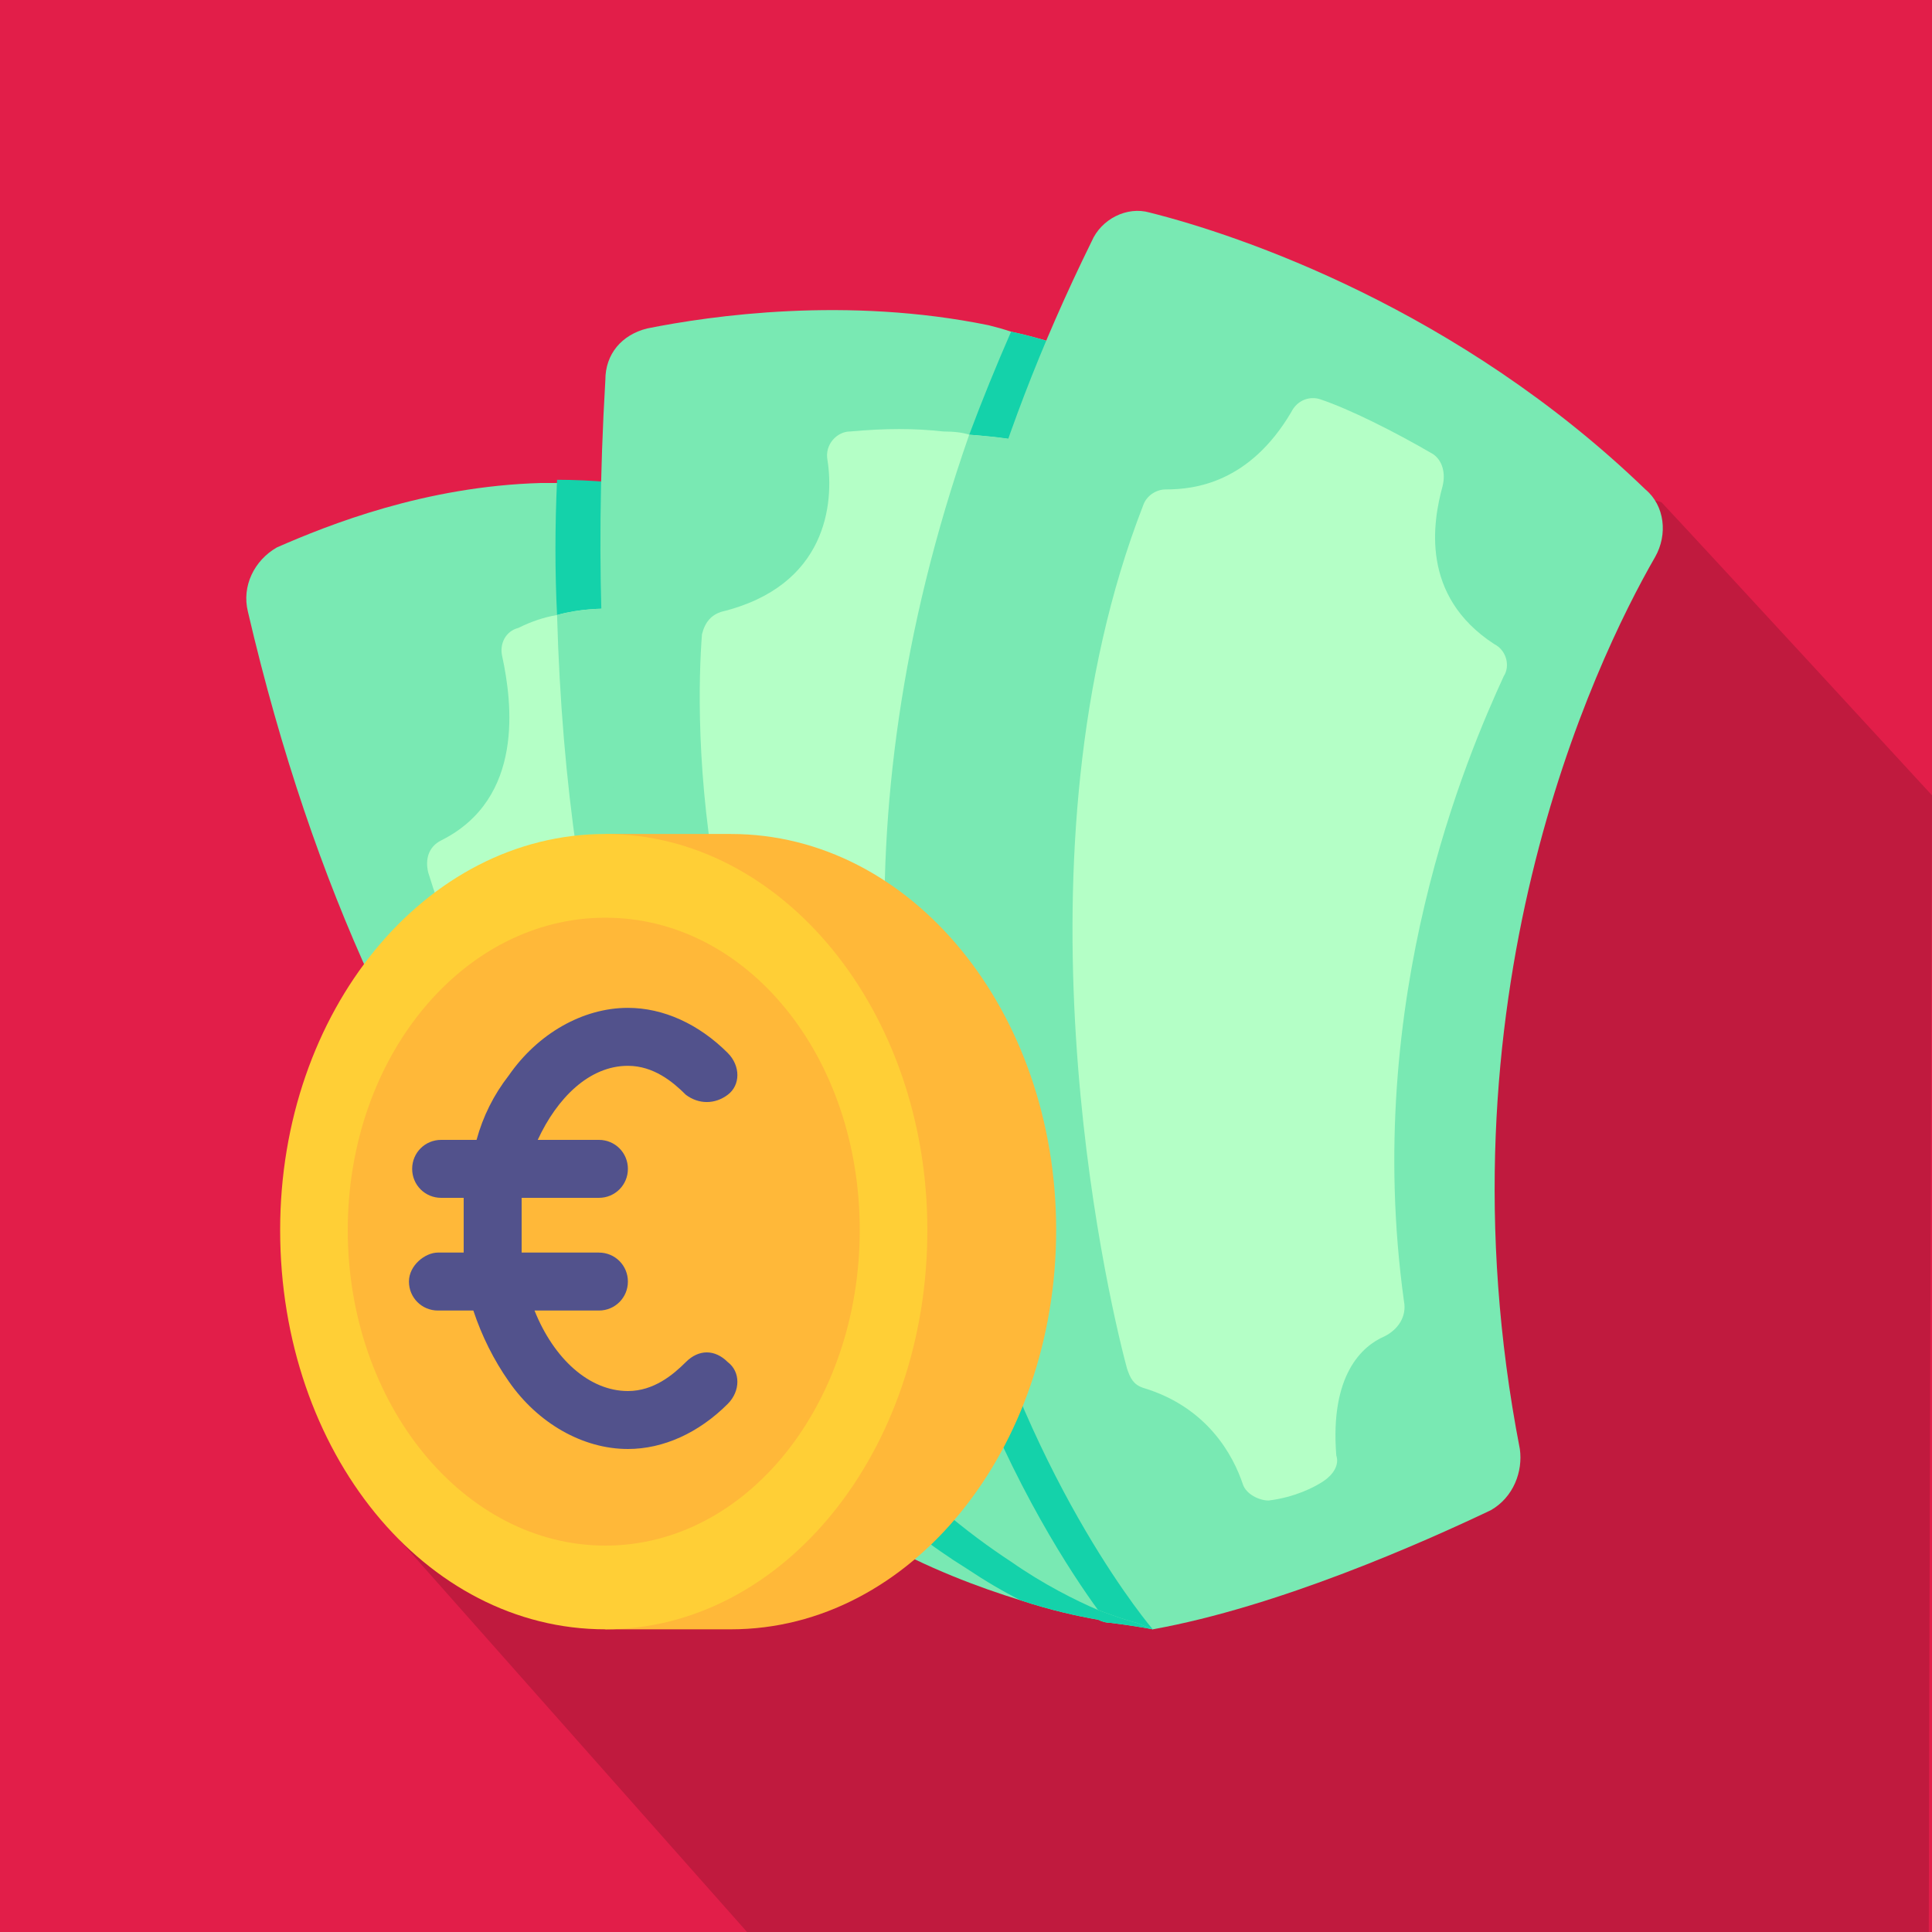
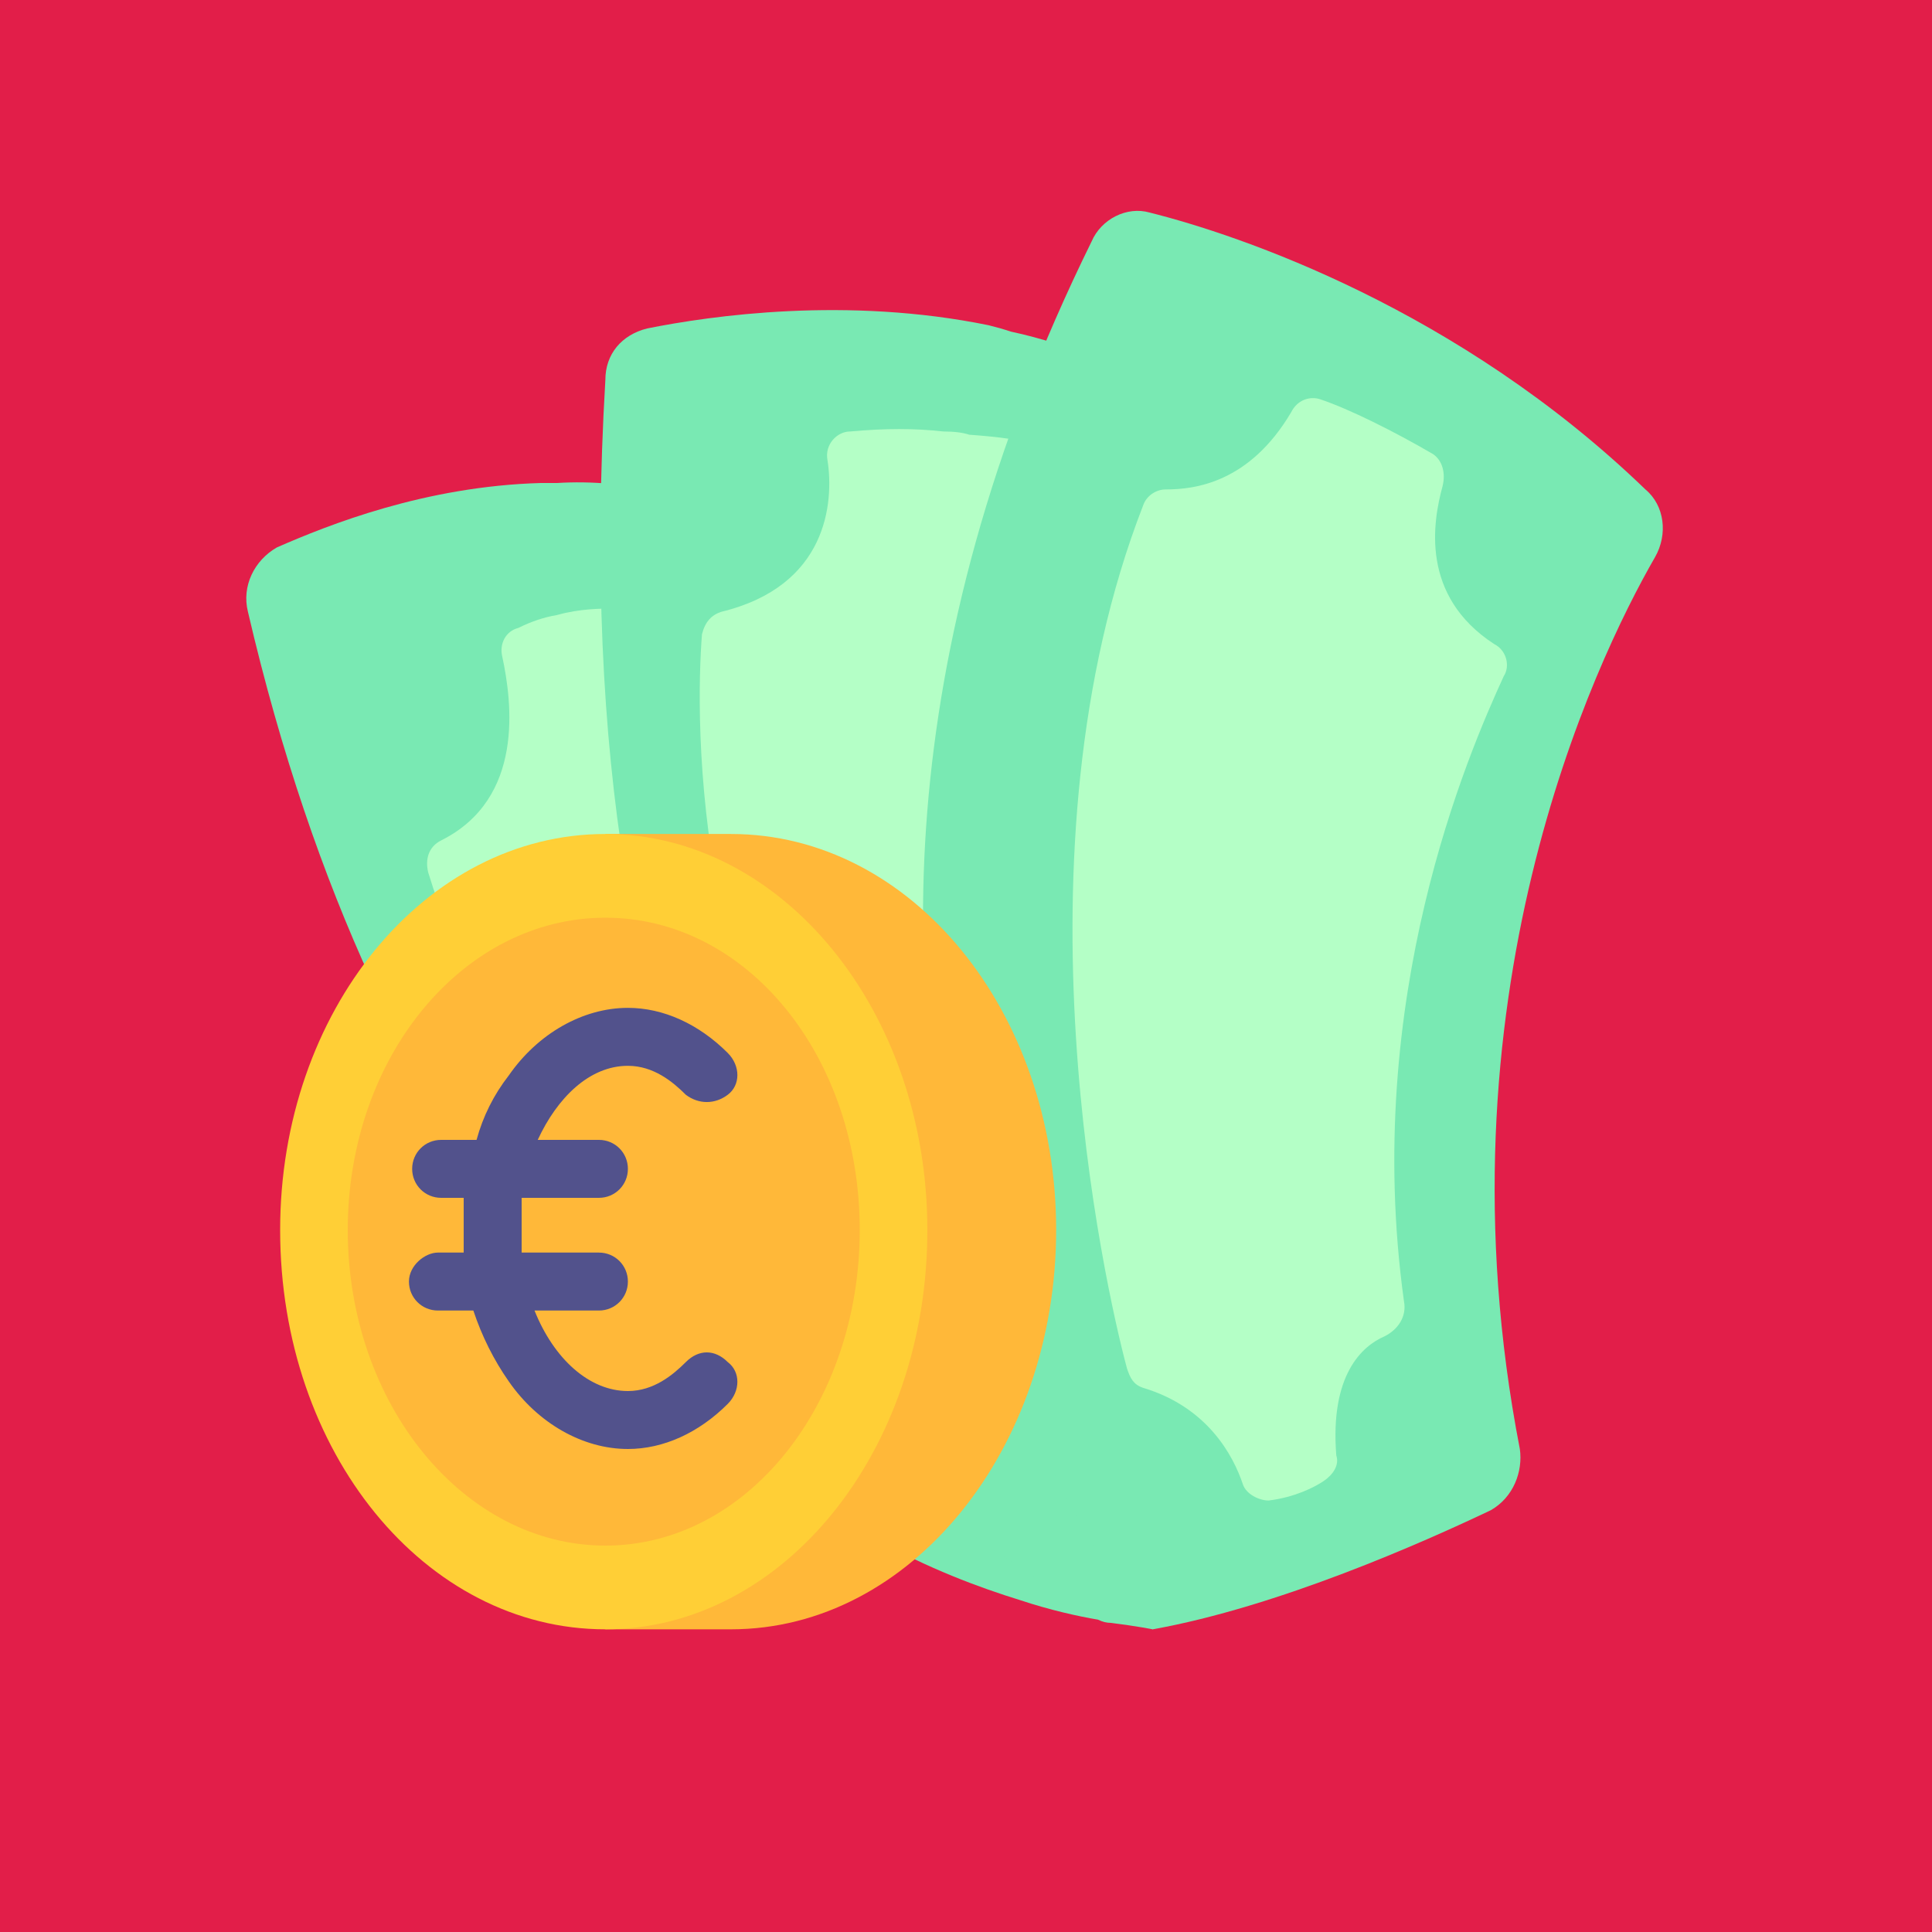
<svg xmlns="http://www.w3.org/2000/svg" version="1.2" viewBox="0 0 60 60" width="60" height="60">
  <title>euro-money-redaccent-square-icon</title>
  <style>
		.s0 { fill: #e21e49 } 
		.s1 { fill: #000000 } 
		.s2 { fill: #79e9b3 } 
		.s3 { fill: #b4ffc6 } 
		.s4 { fill: #14d2aa } 
		.s5 { fill: #ffb839 } 
		.s6 { fill: #ffcf36 } 
		.s7 { fill: #52528c } 
	</style>
  <path fill-rule="evenodd" class="s0" d="m0 0h60v60h-60z" />
  <g style="opacity: .15">
-     <path class="s1" d="m44.3 13.4c-0.5 0 0.5 3.6-4.7 6.3-2.9-3.2 5.2 5.5 1.2 1.3-0.9 1.8-27.4 25.6-28.5 26.7l10.9 12.3h36.7c0-4.4 0.1-35.3 0.1-35.3 0 0-6.9-7.5-8.4-9.1z" />
-   </g>
+     </g>
  <g>
    <path class="s2" d="m35.8 50.6c0 0-0.5-0.1-1.3-0.2q-0.2 0-0.4-0.1c-0.6-0.1-1.5-0.3-2.4-0.6-1.3-0.4-2.9-1-4.5-1.9-6.7-3.4-15.4-11.2-19.5-28.8-0.2-0.8 0.2-1.6 0.9-2 1.6-0.7 4.6-1.9 8.2-2q0.2 0 0.5 0 1.6-0.1 3.4 0.3c5.4 1 11.5 21.4 14 30.7q0.1 0.6 0.3 1.1c0.5 2.1 0.8 3.5 0.8 3.5z" />
    <path class="s3" d="m28.2 44.9c-1.9-0.9-3.6-2-5-3.2-6.5-5.2-9.2-12.3-9.9-14.6-0.1-0.4 0-0.8 0.4-1 2.6-1.3 2.2-4.3 1.9-5.7-0.1-0.4 0.1-0.8 0.5-0.9q0.6-0.3 1.2-0.4c0.7-0.2 1.4-0.2 1.7-0.2 0.3 0 0.5 0.1 0.7 0.3 2.1 3.4 19.8 31.2 8.5 25.7z" />
-     <path class="s4" d="m35.8 50.6c0 0-0.5-0.1-1.3-0.2q-0.2 0-0.4-0.1c-0.6-0.1-1.5-0.3-2.4-0.6q-0.8-0.4-1.7-1c-2.1-1.3-4.6-3.5-6.8-7 1.4 1.2 3.1 2.3 5 3.2 11.2 5.5-6.4-22.3-8.5-25.7-0.2-0.2-0.4-0.3-0.7-0.3-0.3 0-1 0-1.7 0.2q-0.1-2 0-4.2 1.6 0 3.4 0.3c5.4 1.1 11.5 21.5 14 30.8q0.1 0.6 0.2 1.1c0.6 2.1 0.9 3.5 0.9 3.5z" />
-     <path class="s2" d="m28.2 44.9c-1.9-0.9-3.6-2-5-3.2-3.1-4.8-5.6-11.9-5.9-22.6 0.7-0.2 1.4-0.2 1.7-0.2 0.3 0 0.5 0.1 0.7 0.3 2.1 3.4 19.8 31.2 8.5 25.7z" />
+     <path class="s2" d="m28.2 44.9z" />
    <path class="s2" d="m35.9 50.3q-0.1 0.3-0.1 0.3 0 0-0.5-0.2-0.4-0.1-1.2-0.4c-0.7-0.3-1.7-0.8-2.7-1.5-5.5-3.6-14-13-12.6-36.7 0-0.8 0.5-1.4 1.3-1.6 2-0.4 6.2-1 10.6-0.1q0.4 0.1 0.7 0.2 1.4 0.3 2.8 0.9c0.2 0.1 0.3 0.2 0.5 0.3 5.9 4.5 1.6 35.7 1.2 38.8z" />
    <path class="s3" d="m33.2 38.2c0 0-2 3.3-3.2 4-0.3 0.2-0.5 0.2-0.7 0.1q-0.7-0.9-1.4-1.7c-6.5-8.5-6.3-18.3-6.1-20.9 0.1-0.4 0.3-0.6 0.6-0.7 3.3-0.8 3.5-3.4 3.3-4.7-0.1-0.5 0.3-0.9 0.7-0.9 1.1-0.1 2-0.1 2.9 0q0.5 0 0.8 0.1 1.4 0.1 2.1 0.3c0.3 0.1 0.6 0.4 0.6 0.8z" />
-     <path class="s4" d="m35.9 50.3q-0.1 0.3-0.1 0.3 0 0-0.5-0.2-0.4-0.1-1.2-0.4c-0.8-1.1-2.6-3.8-4.1-7.8 1.2-0.7 3.2-4 3.2-4l-0.4-23.6c0-0.4-0.3-0.7-0.6-0.8q-0.8-0.2-2.1-0.3 0.6-1.6 1.3-3.2 1.4 0.3 2.7 0.9 0.3 0.1 0.6 0.3c5.9 4.5 1.6 35.7 1.1 38.8z" />
-     <path class="s2" d="m33.2 38.2c0 0-2 3.3-3.2 4-2.5-6.4-4.2-16.4 0.1-28.7q1.4 0.1 2.1 0.3c0.3 0.1 0.6 0.4 0.6 0.8z" />
    <path class="s2" d="m51.4 17.3c-1.9 3.3-6.9 13.8-4.2 27.7 0.1 0.7-0.2 1.5-0.9 1.9-2.1 1-6.6 3-10.5 3.7 0 0-14.7-17.1-1.9-43.1 0.3-0.7 1.1-1.1 1.8-0.9 2.8 0.7 9.6 3 15.4 8.6 0.6 0.5 0.7 1.4 0.3 2.1z" />
    <path class="s3" d="m41 12.4c0.9 0.3 2.3 1 3.5 1.7 0.3 0.2 0.4 0.6 0.3 1-0.3 1.1-0.7 3.4 1.6 4.9 0.4 0.2 0.5 0.7 0.3 1-1.1 2.4-4.4 10-3.1 19.4 0.1 0.5-0.2 0.9-0.6 1.1-0.7 0.3-1.7 1.2-1.5 3.7 0.1 0.3-0.1 0.6-0.4 0.8-0.3 0.2-0.9 0.5-1.7 0.6-0.3 0-0.7-0.2-0.8-0.5-0.3-0.9-1.1-2.4-3.1-3-0.3-0.1-0.4-0.3-0.5-0.6-0.7-2.6-3.7-16 0.5-26.8 0.1-0.3 0.4-0.5 0.7-0.5 0.9 0 2.6-0.2 3.9-2.4 0.2-0.4 0.6-0.5 0.9-0.4z" />
    <path class="s5" d="m22.7 50.6c5.6 0 10.1-5.6 10.1-12.4 0-6.8-4.5-12.3-10.1-12.3h-3.9v24.7z" />
    <path fill-rule="evenodd" class="s6" d="m18.8 50.6c-5.6 0-10.1-5.5-10.1-12.4 0-6.8 4.5-12.3 10.1-12.3 5.5 0 10 5.5 10 12.3 0 6.9-4.5 12.4-10 12.4z" />
    <path fill-rule="evenodd" class="s5" d="m18.8 48c-4.4 0-8-4.4-8-9.8 0-5.4 3.6-9.7 8-9.7 4.4 0 7.9 4.3 7.9 9.7 0 5.4-3.5 9.8-7.9 9.8z" />
  </g>
  <path class="s7" d="m21.3 42.3c-0.4 0.4-1 0.9-1.8 0.9-1.2 0-2.3-1-2.9-2.5h2c0.5 0 0.9-0.4 0.9-0.9 0-0.5-0.4-0.9-0.9-0.9h-2.4q0-0.4 0-0.7 0-0.5 0-1h2.4c0.5 0 0.9-0.4 0.9-0.9 0-0.5-0.4-0.9-0.9-0.9h-1.9c0.6-1.3 1.6-2.3 2.8-2.3 0.8 0 1.4 0.5 1.8 0.9 0.4 0.3 0.9 0.3 1.3 0 0.4-0.3 0.4-0.9 0-1.3-0.9-0.9-2-1.4-3.1-1.4-1.4 0-2.8 0.8-3.7 2.1q-0.7 0.9-1 2h-1.1c-0.5 0-0.9 0.4-0.9 0.9 0 0.5 0.4 0.9 0.9 0.9h0.7q0 0.5 0 0.9 0 0.4 0 0.8h-0.8c-0.4 0-0.9 0.4-0.9 0.9 0 0.5 0.4 0.9 0.9 0.9h1.1q0.4 1.2 1.1 2.2c0.9 1.3 2.3 2.1 3.7 2.1 1.1 0 2.2-0.5 3.1-1.4 0.4-0.4 0.4-1 0-1.3-0.4-0.4-0.9-0.4-1.3 0z" />
</svg>